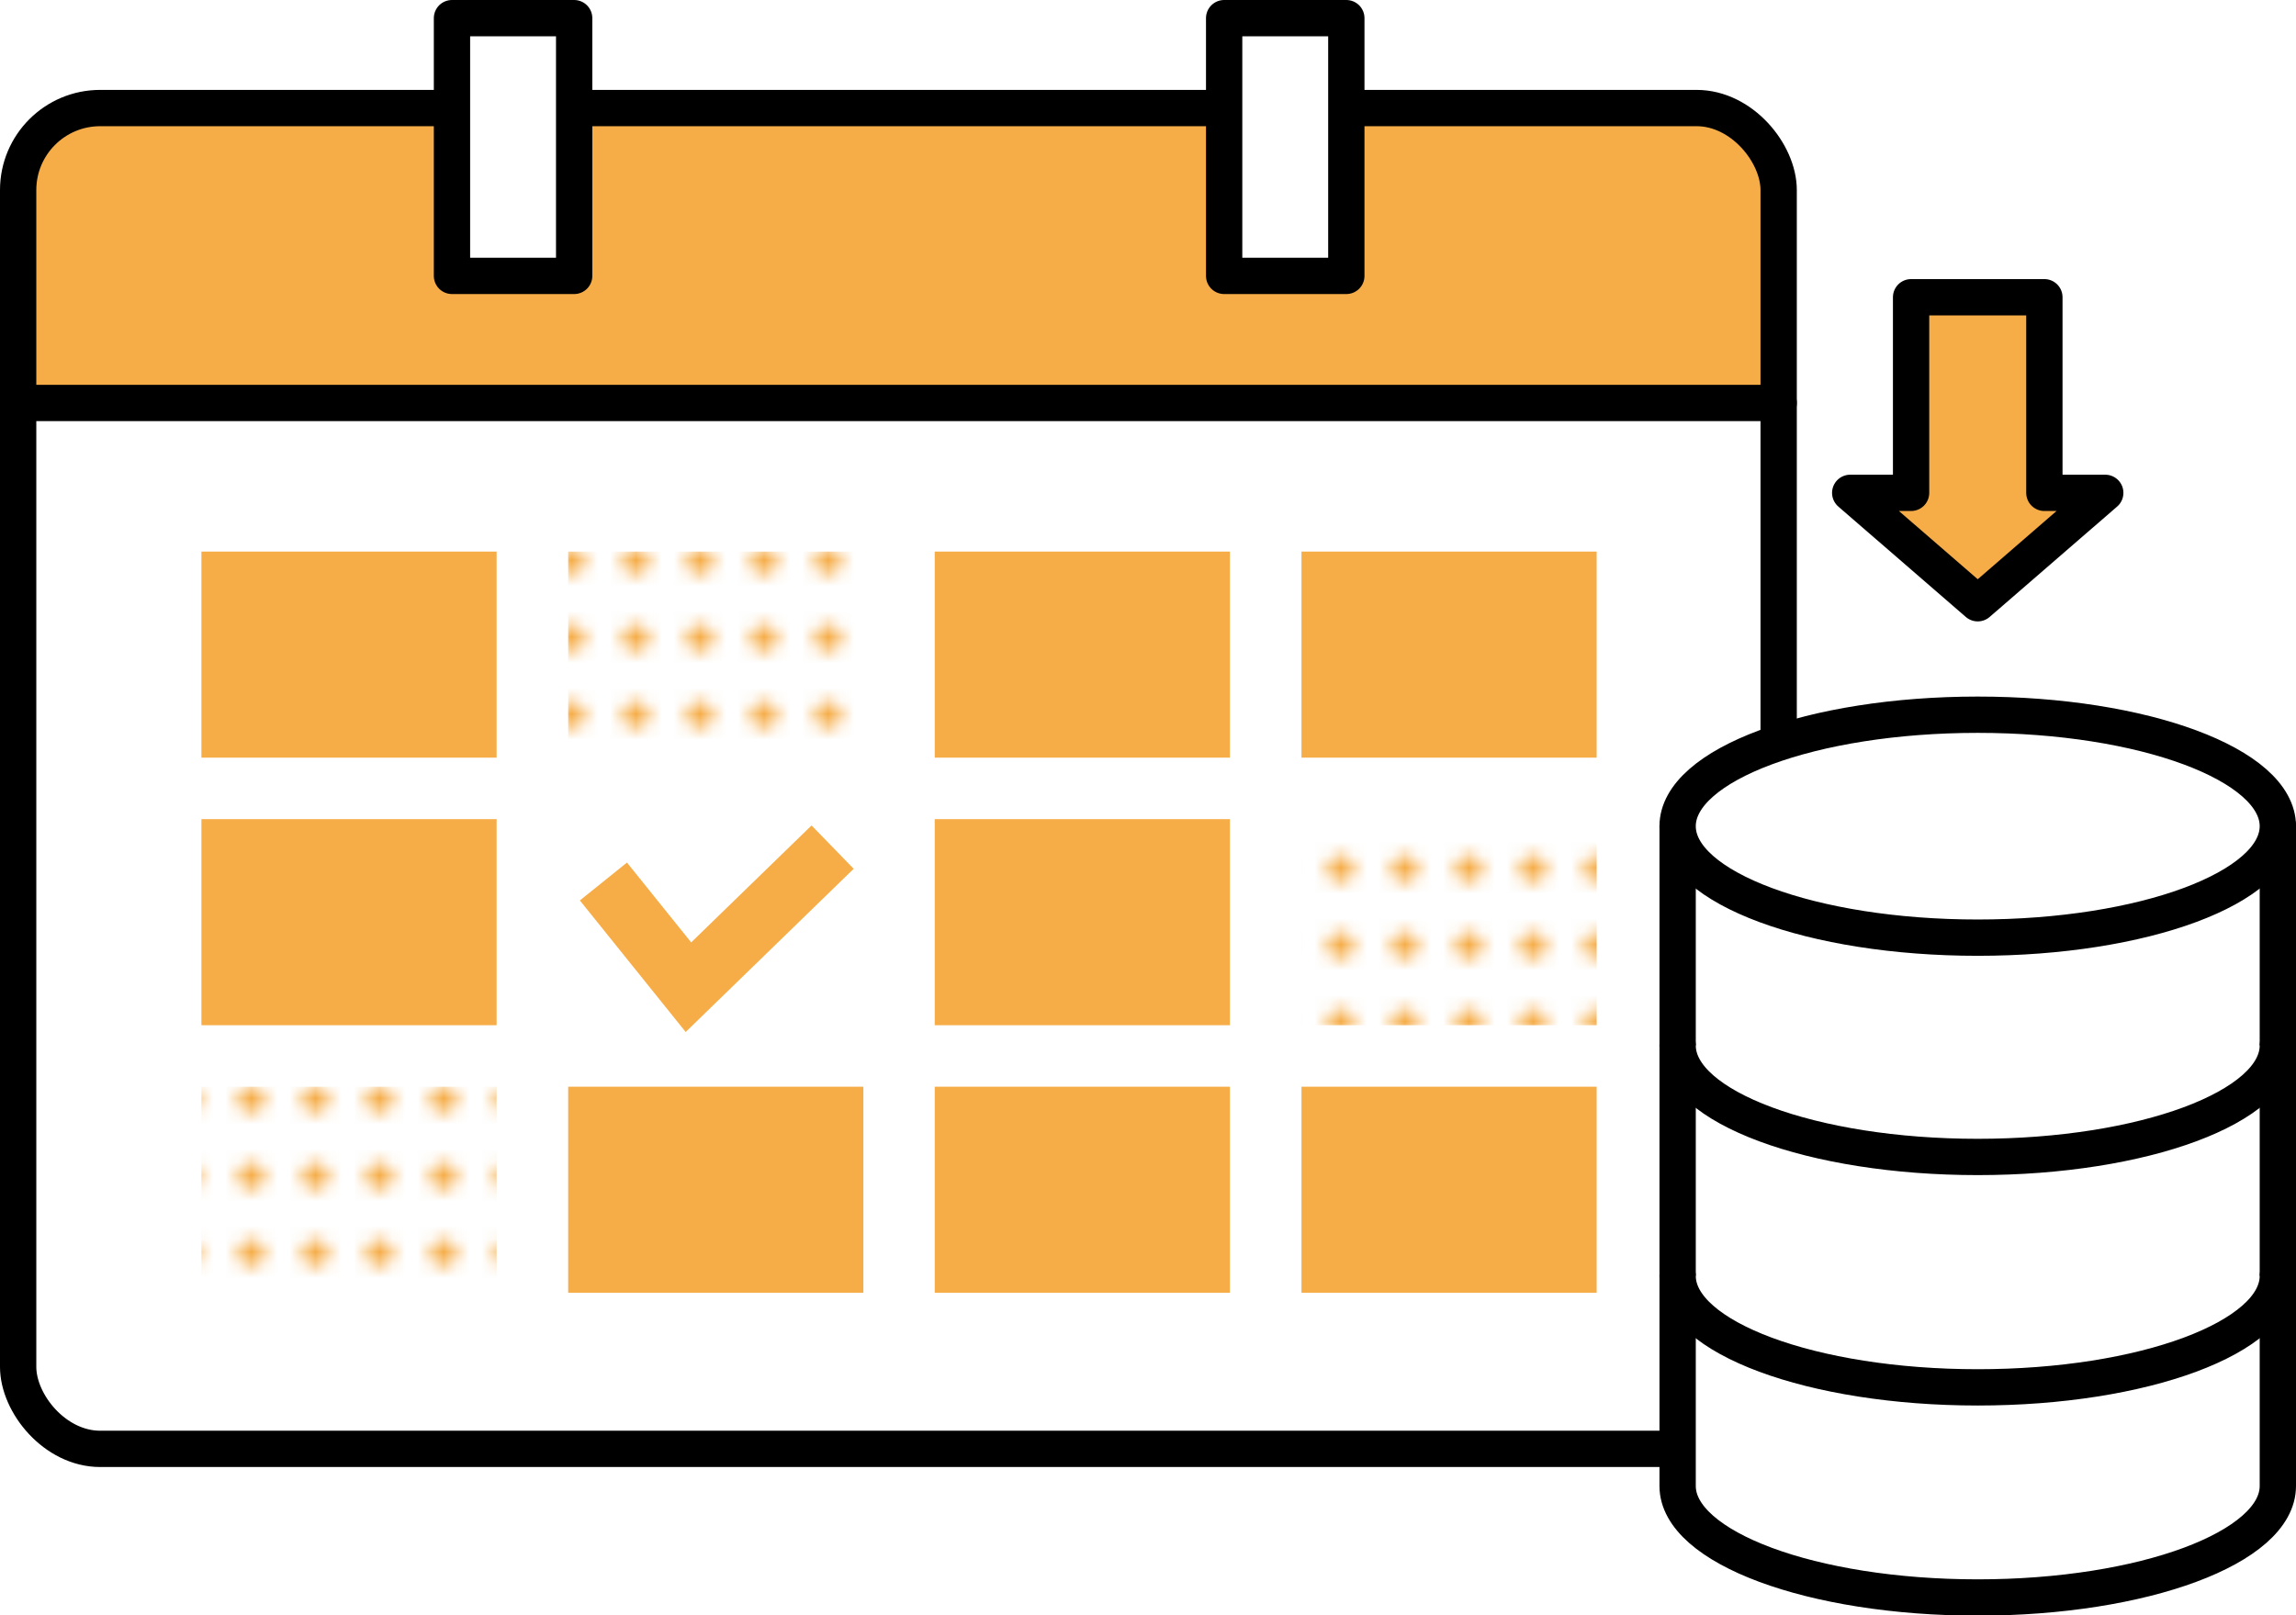
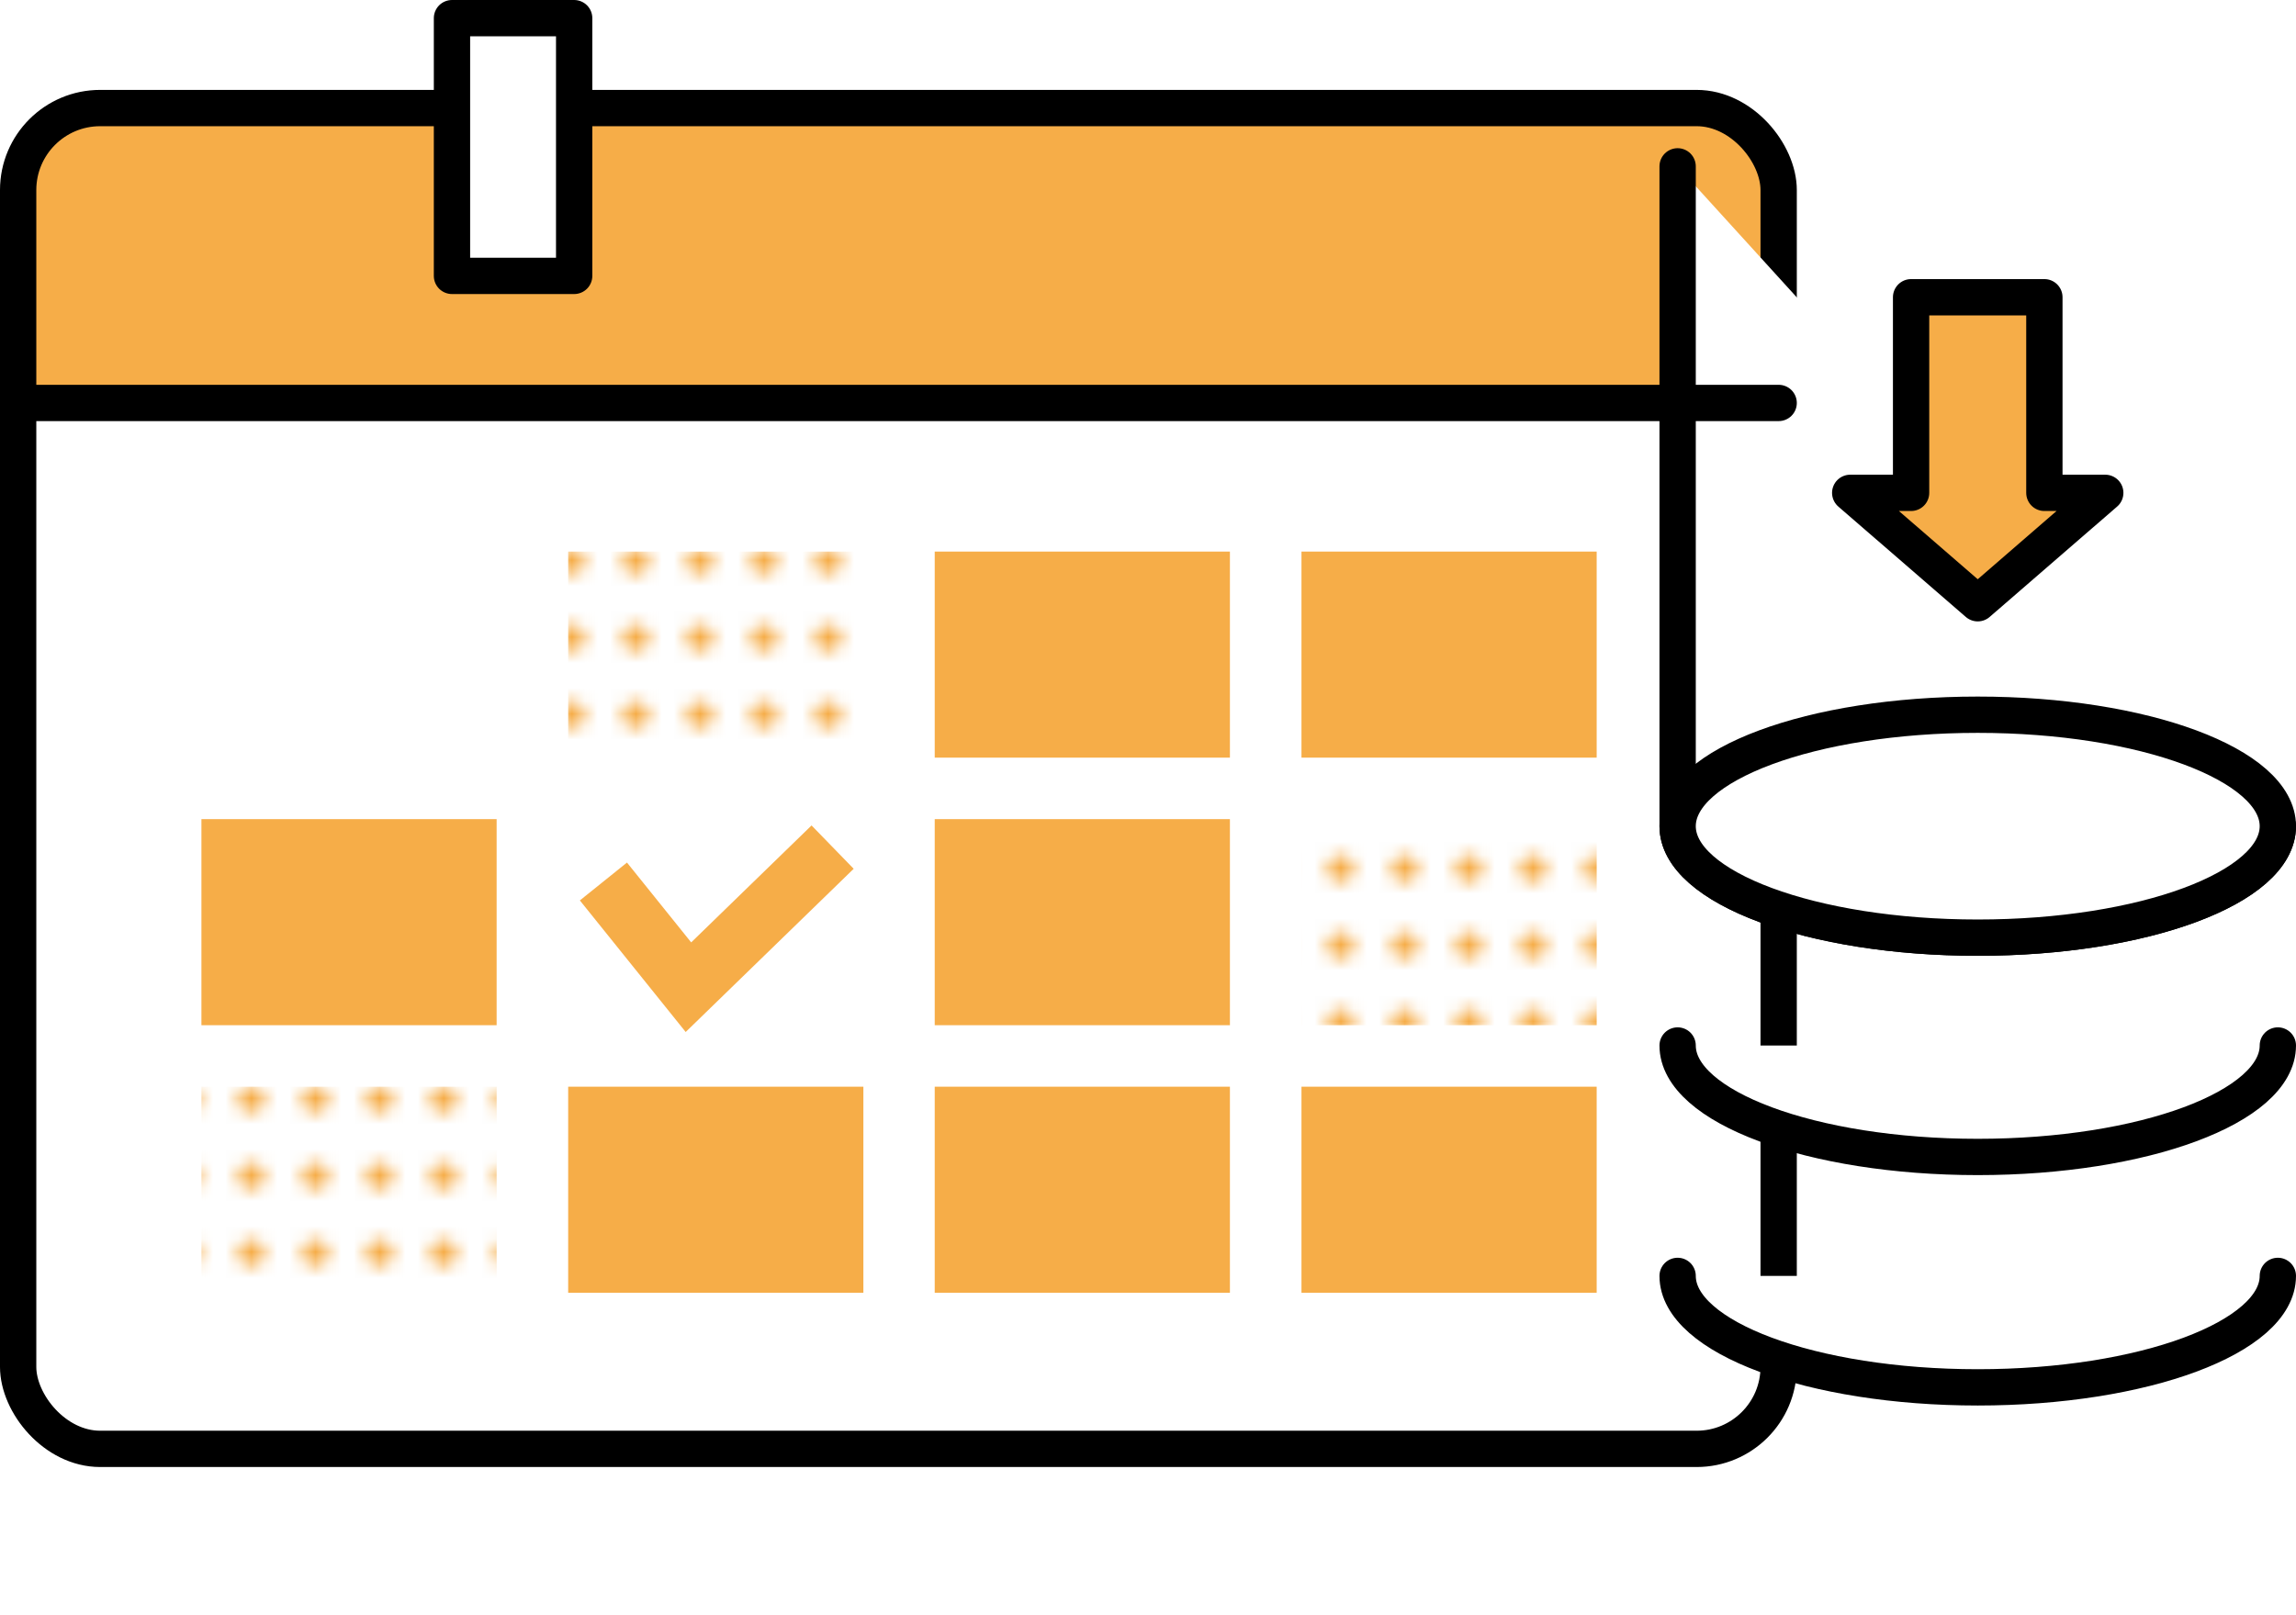
<svg xmlns="http://www.w3.org/2000/svg" id="_レイヤー_2" data-name="レイヤー 2" width="107.49" height="75.65" viewBox="0 0 107.49 75.65">
  <defs>
    <style>
      .cls-1, .cls-2, .cls-3 {
        fill: none;
      }

      .cls-4 {
        fill: url(#_新規パターン_5);
      }

      .cls-2 {
        stroke: #f6ad48;
        stroke-miterlimit: 10;
        stroke-width: 2.83px;
      }

      .cls-5, .cls-6 {
        fill: #fff;
      }

      .cls-3, .cls-6, .cls-7 {
        stroke: #000;
        stroke-linecap: round;
        stroke-linejoin: round;
        stroke-width: 1.7px;
      }

      .cls-7, .cls-8 {
        fill: #f6ad48;
      }
    </style>
    <pattern id="_新規パターン_5" data-name="新規パターン 5" x="0" y="0" width="4.98" height="5.18" patternTransform="translate(-2527.74 -1973.28) scale(.6)" patternUnits="userSpaceOnUse" viewBox="0 0 4.98 5.18">
      <g>
        <rect class="cls-1" width="4.98" height="5.18" />
        <rect class="cls-5" x="0" y="0" width="4.98" height="5.18" />
        <circle class="cls-8" cx="2.49" cy="2.59" r="1.06" />
      </g>
    </pattern>
  </defs>
  <g id="_レイヤー_1-2" data-name="レイヤー 1">
    <g>
      <path class="cls-8" d="M5.68,5.06h72.76c2.66,0,4.83,2.16,4.83,4.83v8.99H.85v-8.99c0-2.66,2.16-4.83,4.83-4.83Z" />
      <rect class="cls-3" x=".85" y="5.06" width="82.42" height="62.79" rx="3.84" ry="3.84" />
      <rect class="cls-8" x="60.93" y="25.83" width="13.82" height="9.65" />
      <rect class="cls-8" x="43.76" y="25.83" width="13.82" height="9.65" />
      <rect class="cls-4" x="26.6" y="25.83" width="13.82" height="9.65" />
-       <rect class="cls-8" x="9.43" y="25.83" width="13.82" height="9.65" />
      <rect class="cls-4" x="60.93" y="38.36" width="13.82" height="9.65" />
      <rect class="cls-8" x="43.76" y="38.36" width="13.82" height="9.65" />
      <rect class="cls-8" x="9.43" y="38.36" width="13.82" height="9.65" />
      <rect class="cls-8" x="60.93" y="50.89" width="13.82" height="9.65" />
      <rect class="cls-8" x="43.76" y="50.89" width="13.82" height="9.65" />
      <rect class="cls-8" x="26.6" y="50.89" width="13.82" height="9.65" />
      <rect class="cls-4" x="9.43" y="50.89" width="13.82" height="9.65" />
      <rect class="cls-6" x="21.16" y=".85" width="5.72" height="12.07" />
-       <rect class="cls-6" x="57.31" y=".85" width="5.72" height="12.07" />
      <polyline class="cls-2" points="28.25 41.28 32.23 46.23 38.98 39.67" />
-       <path class="cls-6" d="M106.64,38.69v30.9c0,2.88-6.29,5.22-14.05,5.22s-14.05-2.34-14.05-5.22v-30.9" />
+       <path class="cls-6" d="M106.64,38.69c0,2.88-6.29,5.22-14.05,5.22s-14.05-2.34-14.05-5.22v-30.9" />
      <path class="cls-6" d="M106.64,48.96c0,2.88-6.29,5.22-14.05,5.22s-14.05-2.34-14.05-5.22" />
      <path class="cls-6" d="M106.64,59.75c0,2.88-6.29,5.22-14.05,5.22s-14.05-2.34-14.05-5.22" />
      <ellipse class="cls-6" cx="92.59" cy="38.69" rx="14.05" ry="5.22" />
      <polygon class="cls-7" points="95.71 23.08 95.71 13.92 89.47 13.92 89.47 23.08 86.62 23.08 92.59 28.25 98.56 23.08 95.71 23.08" />
      <line class="cls-3" x1=".85" y1="18.87" x2="83.27" y2="18.87" />
    </g>
  </g>
</svg>